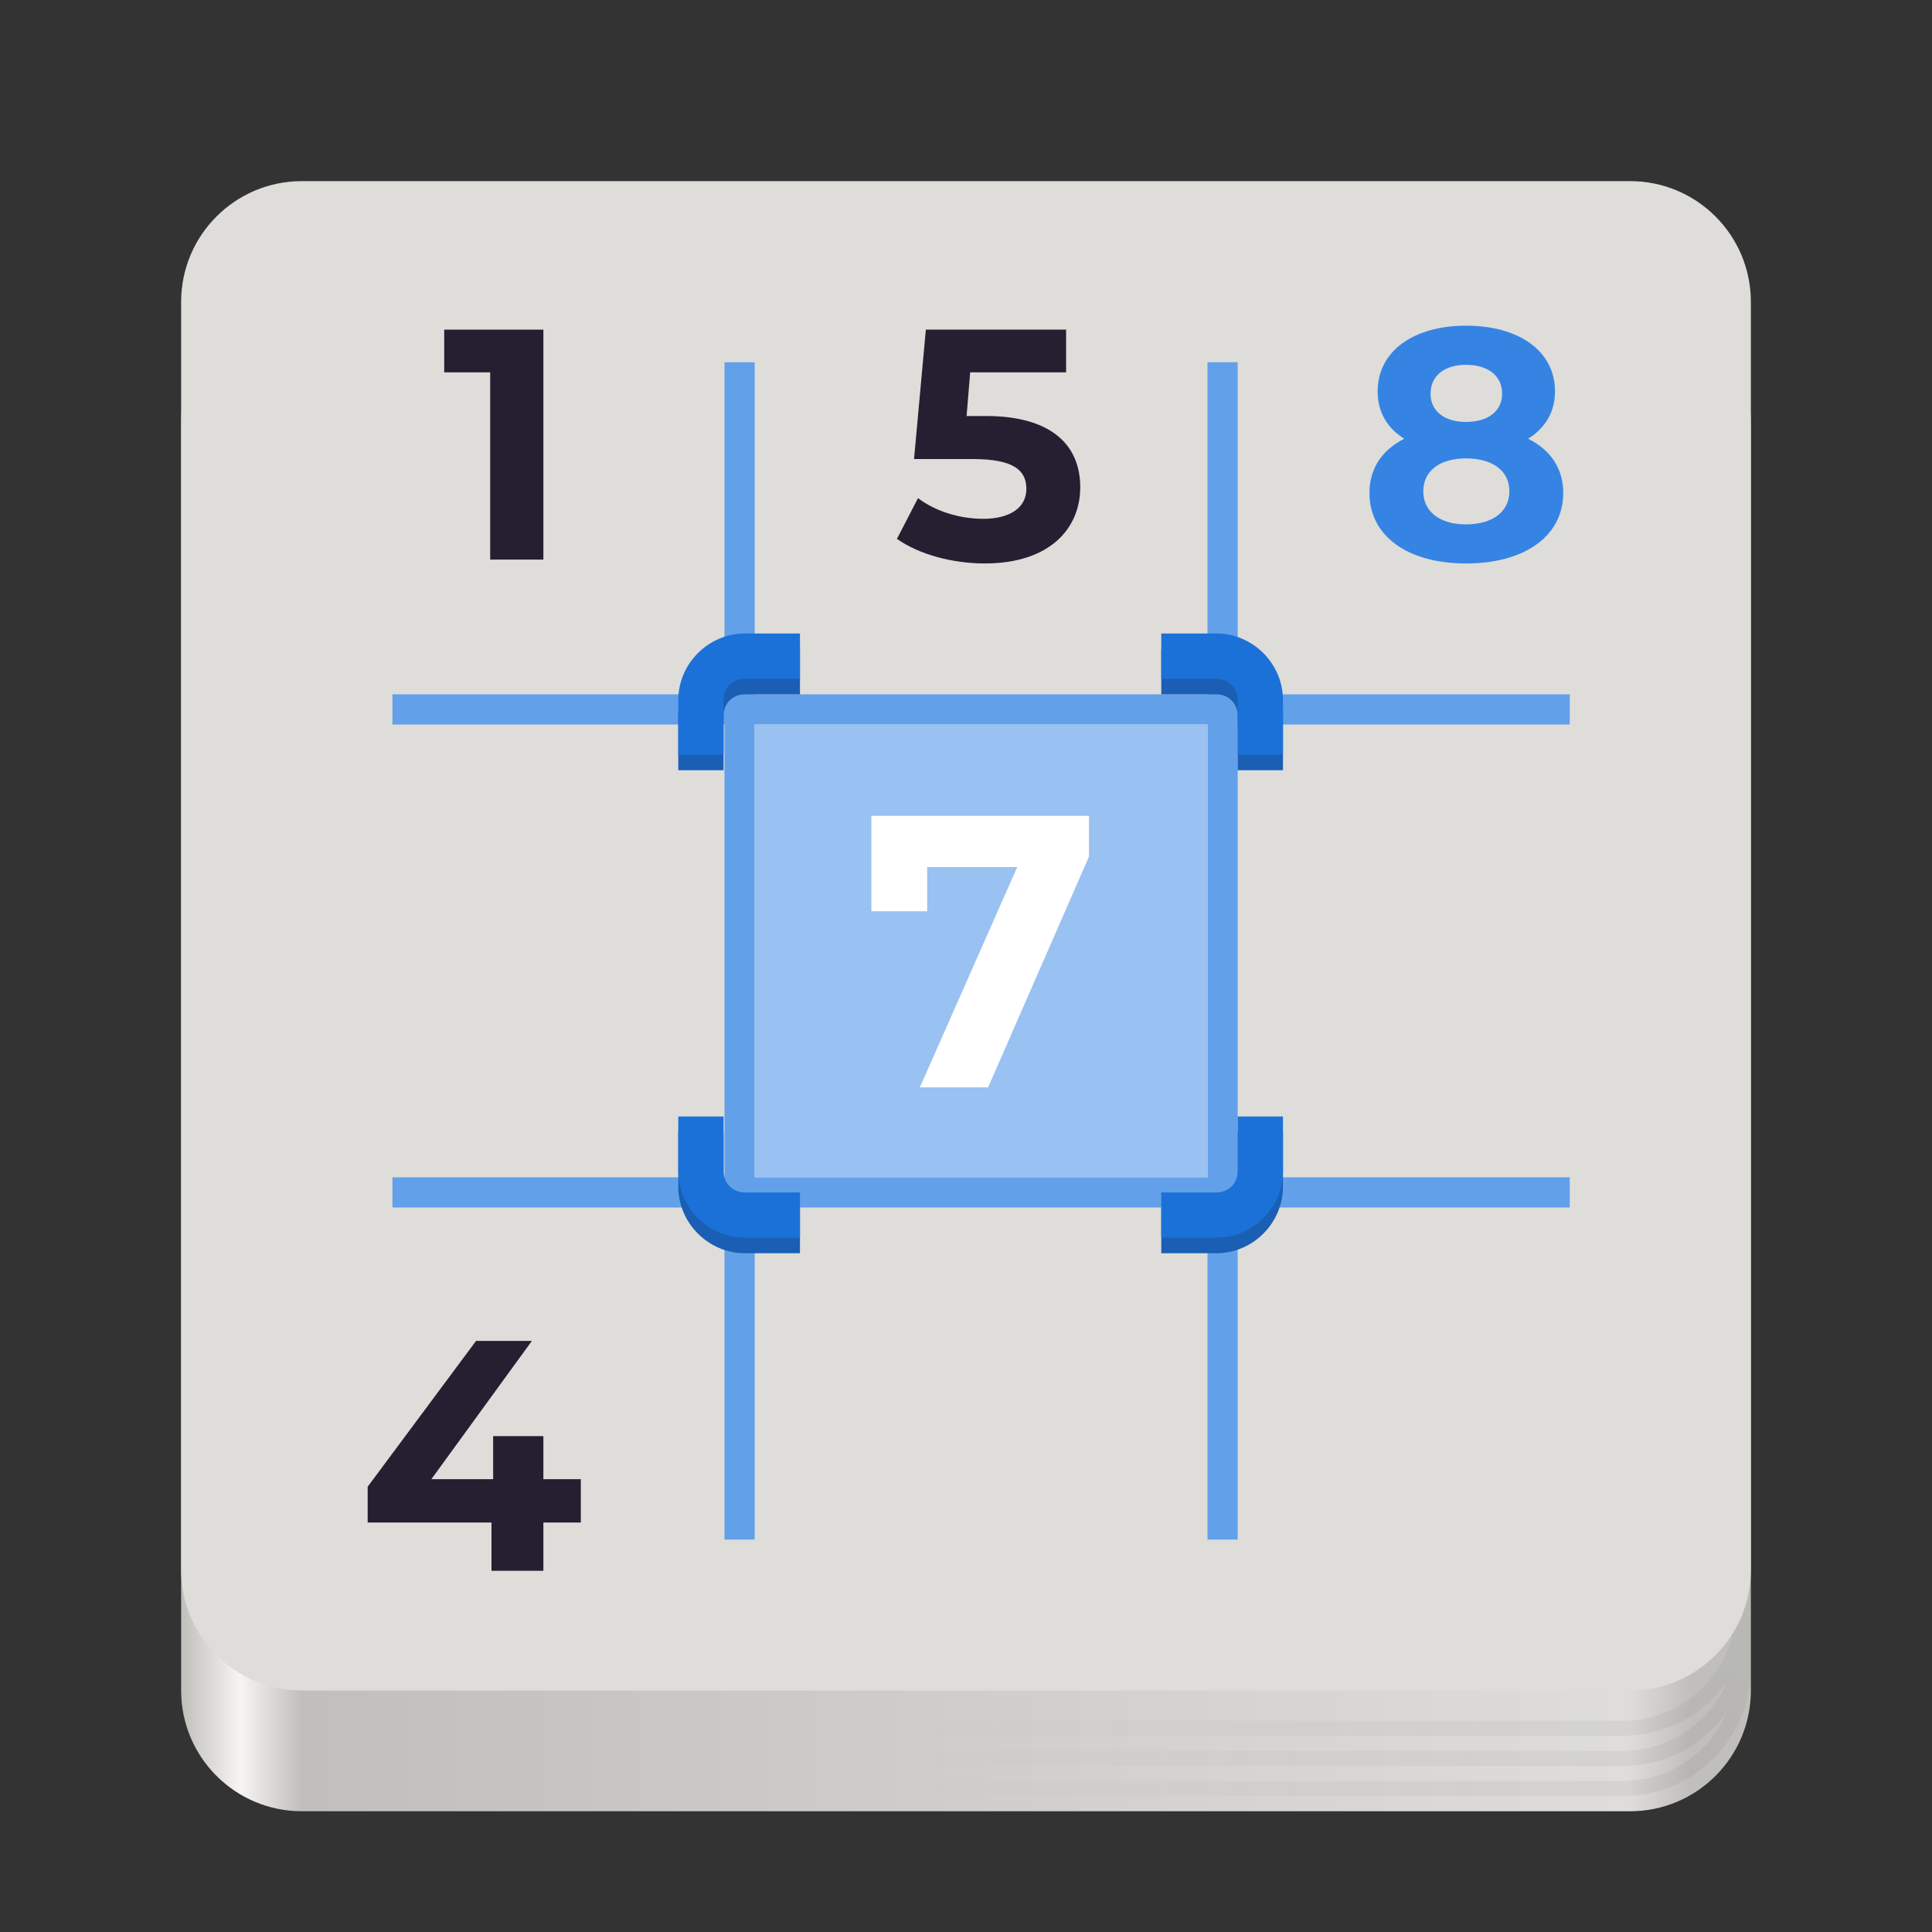
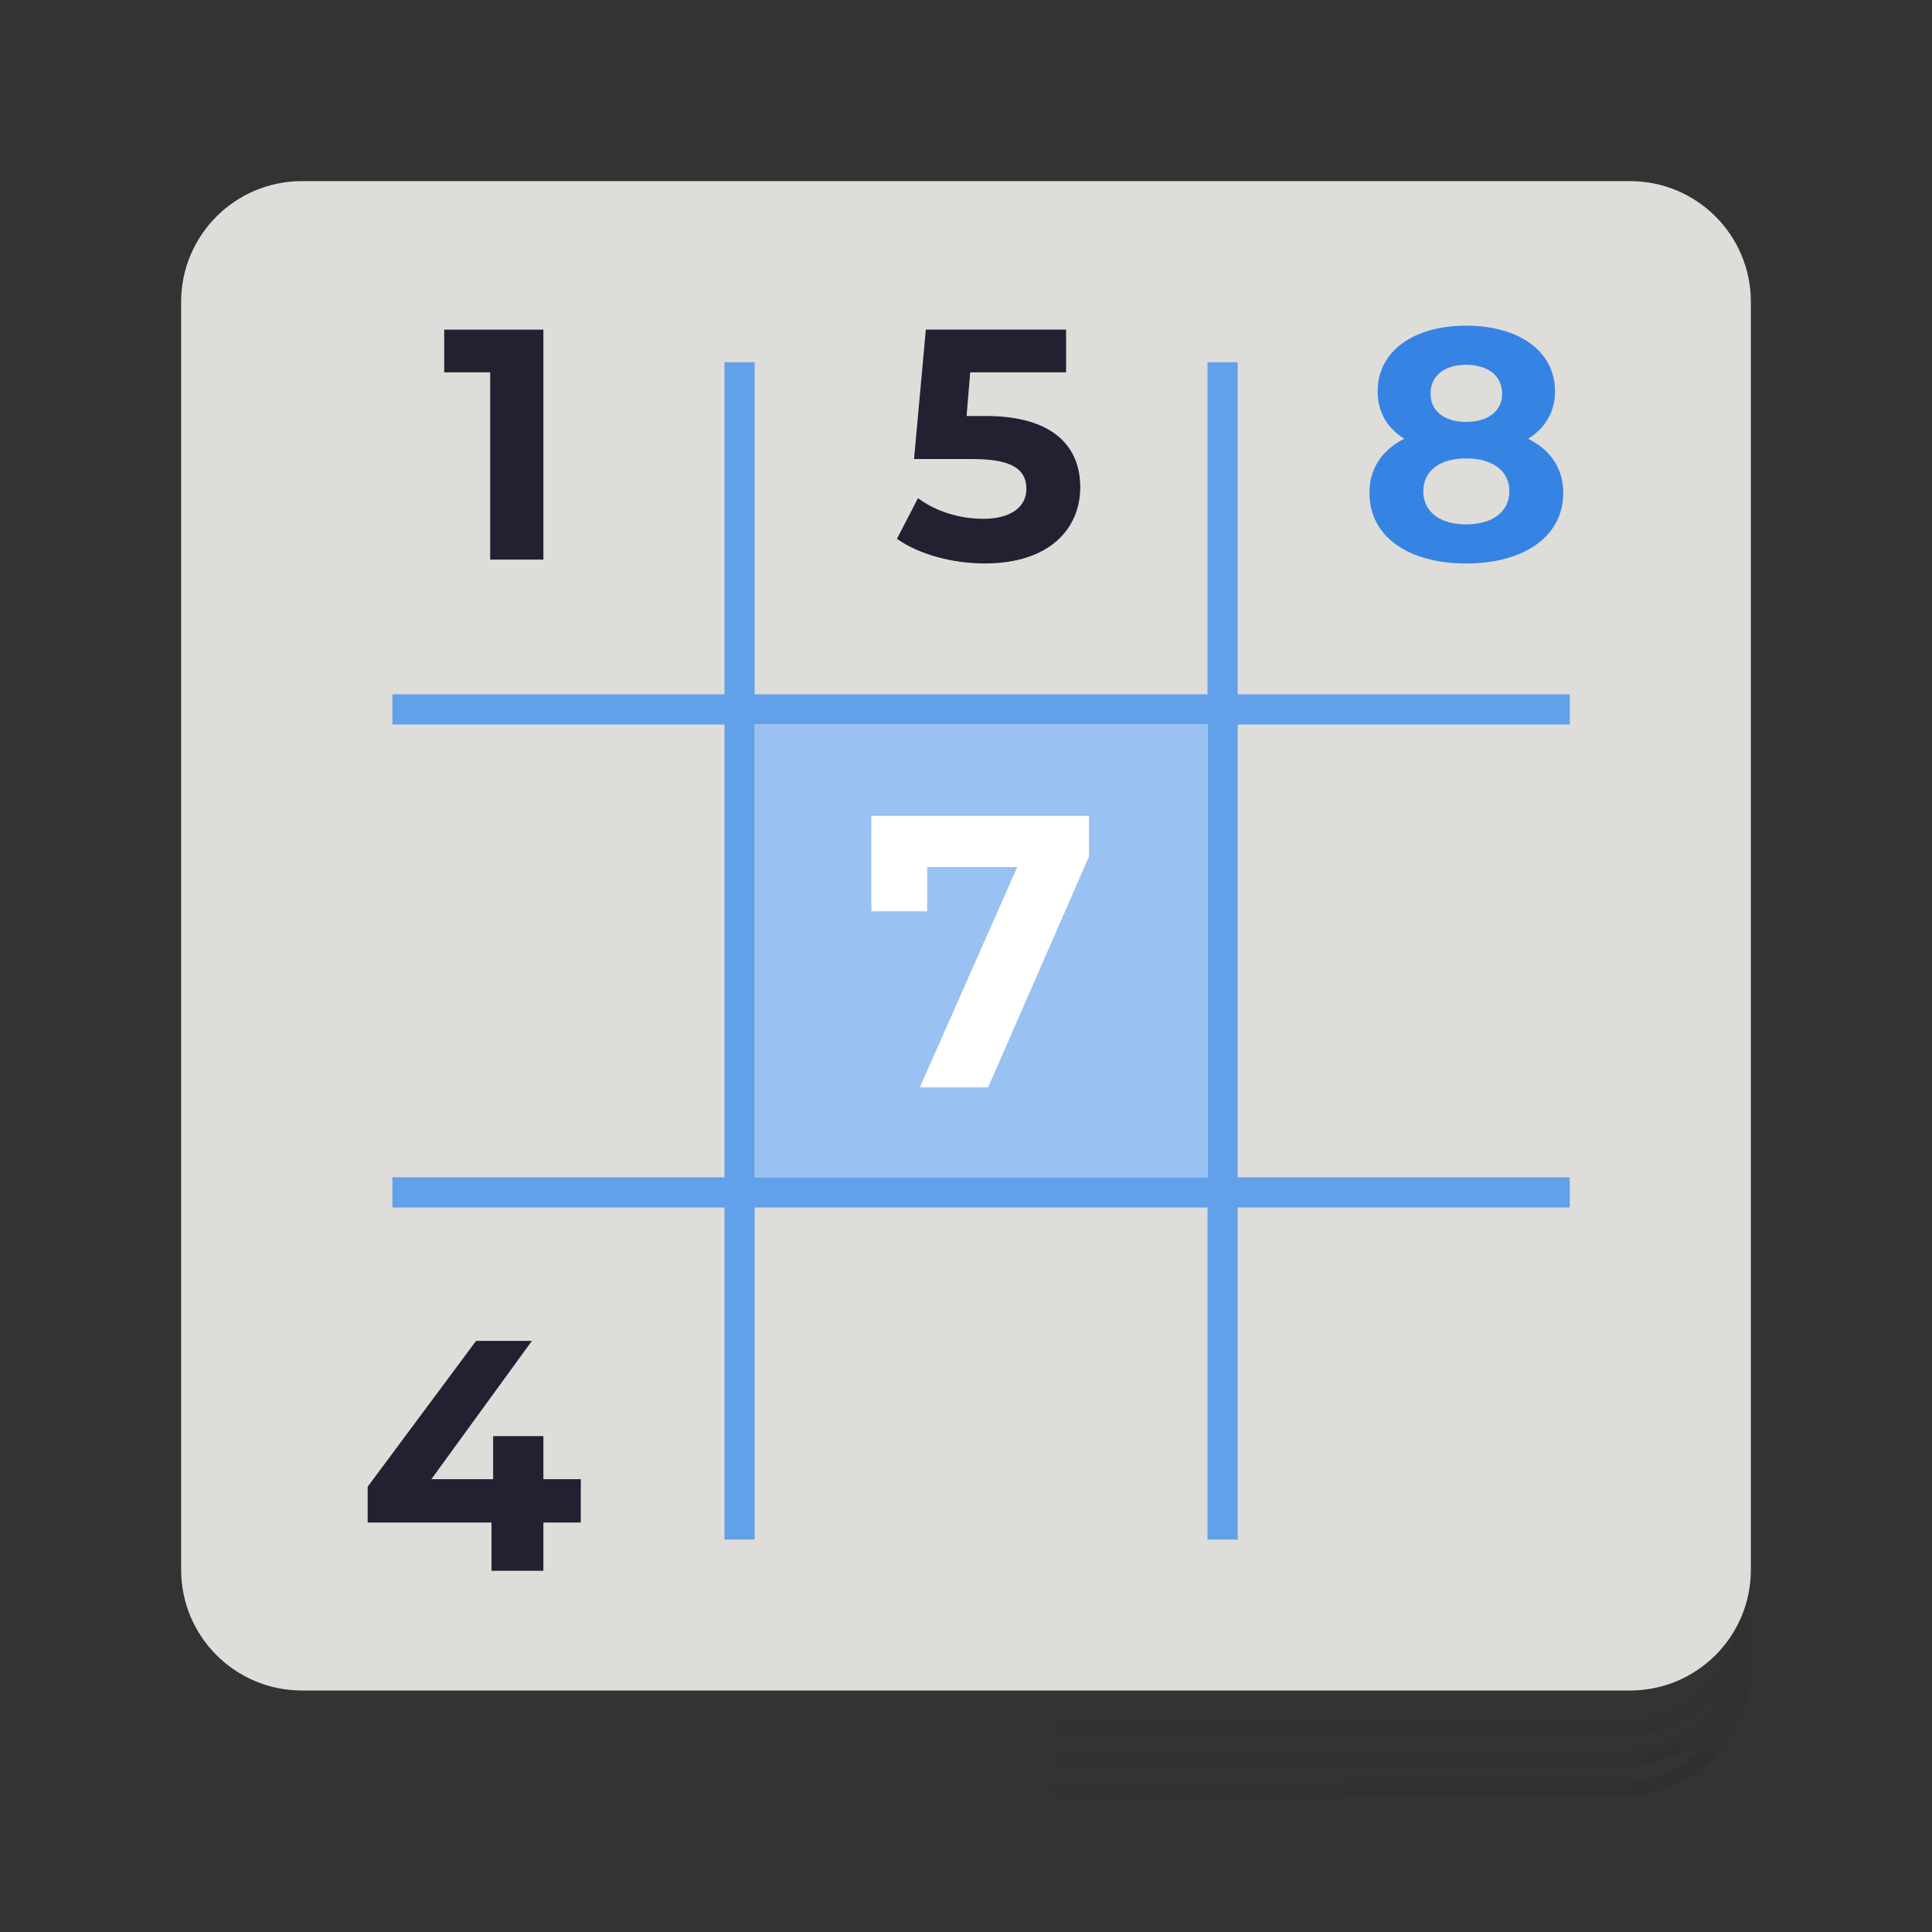
<svg xmlns="http://www.w3.org/2000/svg" height="128px" viewBox="0 0 128 128" width="128px">
  <rect x="0" y="0" width="128" height="128" fill="#333333" stroke="none" />
  <linearGradient id="a" gradientTransform="matrix(0.232 0 0 0.329 -8.567 267.827)" gradientUnits="userSpaceOnUse" x1="88.596" x2="536.596" y1="-449.394" y2="-449.394">
    <stop offset="0" stop-color="#c0bfbc" />
    <stop offset="0.038" stop-color="#f6f5f4" />
    <stop offset="0.077" stop-color="#c0bfbc" />
    <stop offset="0.923" stop-color="#deddda" />
    <stop offset="0.962" stop-color="#c0bfbc" />
    <stop offset="1" stop-color="#c0bfbc" />
  </linearGradient>
  <radialGradient id="b" cx="-256" cy="311.78" gradientTransform="matrix(1 0 0 0.607 368 -71.312)" gradientUnits="userSpaceOnUse" r="52.002">
    <stop offset="0" stop-opacity="0.053" />
    <stop offset="1" stop-opacity="0" />
  </radialGradient>
-   <path d="m 20 20 h 88 c 4.418 0 8 3.582 8 8 v 84 c 0 4.418 -3.582 8 -8 8 h -88 c -4.418 0 -8 -3.582 -8 -8 v -84 c 0 -4.418 3.582 -8 8 -8 z m 0 0" fill="url(#a)" />
  <path d="m 20.496 51.848 c -4.699 0 -8.5 3.801 -8.5 8.5 v 50.152 c 0 4.699 3.801 8.5 8.5 8.5 h 87.004 c 4.699 0 8.5 -3.801 8.5 -8.5 v -50.152 c 0 -4.699 -3.801 -8.5 -8.5 -8.5 z m 0 1 h 87.004 c 3.109 0 5.762 1.863 6.898 4.543 c -1.539 -2.145 -4.051 -3.543 -6.898 -3.543 h -87.004 c -2.848 0 -5.359 1.398 -6.902 3.543 c 1.141 -2.68 3.793 -4.543 6.902 -4.543 z m 0 2 h 87.004 c 3.109 0 5.762 1.863 6.898 4.543 c -1.539 -2.145 -4.051 -3.543 -6.898 -3.543 h -87.004 c -2.848 0 -5.359 1.398 -6.902 3.543 c 1.141 -2.68 3.793 -4.543 6.902 -4.543 z m 0 2 h 87.004 c 4.164 0 7.5 3.336 7.5 7.5 v 42.152 c 0 4.164 -3.336 7.5 -7.5 7.5 h -87.004 c -4.164 0 -7.5 -3.336 -7.5 -7.5 v -42.152 c 0 -4.164 3.336 -7.5 7.5 -7.5 z m -6.902 54.609 c 1.543 2.145 4.055 3.543 6.902 3.543 h 87.004 c 2.848 0 5.359 -1.398 6.898 -3.543 c -1.137 2.68 -3.789 4.543 -6.898 4.543 h -87.004 c -3.109 0 -5.762 -1.863 -6.902 -4.543 z m 0 2 c 1.543 2.145 4.055 3.543 6.902 3.543 h 87.004 c 2.848 0 5.359 -1.398 6.898 -3.543 c -1.137 2.68 -3.789 4.543 -6.898 4.543 h -87.004 c -3.109 0 -5.762 -1.863 -6.902 -4.543 z m 0 0" fill="url(#b)" />
  <path d="m 20 12 h 88 c 4.418 0 8 3.582 8 8 v 84 c 0 4.418 -3.582 8 -8 8 h -88 c -4.418 0 -8 -3.582 -8 -8 v -84 c 0 -4.418 3.582 -8 8 -8 z m 0 0" fill="#deddda" />
  <path d="m 65.281 27.562 h -1.242 l 0.238 -2.895 h 6.355 v -2.828 h -9.293 l -0.781 8.574 h 3.895 c 2.762 0 3.547 0.781 3.547 1.98 c 0 1.238 -1.09 1.98 -2.852 1.98 c -1.586 0 -3.176 -0.5 -4.328 -1.371 l -1.395 2.699 c 1.48 1.043 3.699 1.629 5.812 1.629 c 4.352 0 6.332 -2.348 6.332 -5.047 c 0 -2.699 -1.785 -4.723 -6.289 -4.723 z m 0 0" fill="#241f31" />
  <g fill="#62a0ea">
    <path d="m 26 46 h 78 v 2 h -78 z m 0 0" />
    <path d="m 26 78 h 78 v 2 h -78 z m 0 0" />
    <path d="m 50 24 v 78 h -2 v -78 z m 0 0" />
    <path d="m 82 24 v 78 h -2 v -78 z m 0 0" />
  </g>
  <path d="m 50 48 h 30 v 30 h -30 z m 0 0" fill="#99c1f1" />
  <path d="m 57.73 54.051 v 6.324 h 3.699 v -2.93 h 5.965 l -6.453 14.598 h 4.523 l 6.684 -15.293 v -2.699 z m 0 0" fill="#ffffff" />
  <path d="m 101.242 29.066 c 1.129 -0.699 1.781 -1.766 1.781 -3.137 c 0 -2.676 -2.391 -4.352 -5.895 -4.352 c -3.461 0 -5.855 1.676 -5.855 4.352 c 0 1.371 0.633 2.438 1.762 3.137 c -1.457 0.738 -2.305 1.957 -2.305 3.59 c 0 2.871 2.547 4.676 6.398 4.676 c 3.871 0 6.441 -1.805 6.441 -4.676 c 0 -1.633 -0.852 -2.852 -2.328 -3.59 z m -4.113 -4.898 c 1.434 0 2.391 0.719 2.391 1.914 c 0 1.156 -0.934 1.871 -2.391 1.871 c -1.438 0 -2.352 -0.715 -2.352 -1.871 c 0 -1.195 0.938 -1.914 2.352 -1.914 z m 0 10.574 c -1.742 0 -2.832 -0.848 -2.832 -2.195 c 0 -1.352 1.09 -2.176 2.832 -2.176 c 1.762 0 2.871 0.824 2.871 2.176 c 0 1.348 -1.109 2.195 -2.871 2.195 z m 0 0" fill="#3584e4" />
  <path d="m 29.43 21.84 v 2.828 h 3.047 v 12.406 h 3.523 v -15.234 z m 0 0" fill="#241f31" />
  <path d="m 38.48 98 h -2.48 v -2.852 h -3.328 v 2.852 h -4.094 l 6.66 -9.16 h -3.699 l -7.18 9.66 v 2.371 h 8.203 v 3.199 h 3.438 v -3.199 h 2.48 z m 0 0" fill="#241f31" />
-   <path d="m 53 83.031 v -3 h -3.645 c -0.812 0 -1.418 -0.605 -1.418 -1.418 v -3.613 h -3 v 3.613 c 0 2.422 1.996 4.418 4.418 4.418 z m 23.938 0 v -3 h 3.645 c 0.812 0 1.418 -0.605 1.418 -1.418 v -3.613 h 3 v 3.613 c 0 2.422 -1.996 4.418 -4.418 4.418 z m -23.938 -40.031 v 3 h -3.645 c -0.812 0 -1.418 0.605 -1.418 1.418 v 3.613 h -3 v -3.613 c 0 -2.422 1.996 -4.418 4.418 -4.418 z m 23.938 0 v 3 h 3.645 c 0.812 0 1.418 0.605 1.418 1.418 v 3.613 h 3 v -3.613 c 0 -2.422 -1.996 -4.418 -4.418 -4.418 z m 0 0" fill="#1a5fb4" />
-   <path d="m 53 82 v -3 h -3.645 c -0.812 0 -1.418 -0.605 -1.418 -1.418 v -3.613 h -3 v 3.613 c 0 2.422 1.996 4.418 4.418 4.418 z m 23.938 0 v -3 h 3.645 c 0.812 0 1.418 -0.605 1.418 -1.418 v -3.613 h 3 v 3.613 c 0 2.422 -1.996 4.418 -4.418 4.418 z m -23.938 -40.031 v 3 h -3.645 c -0.812 0 -1.418 0.605 -1.418 1.418 v 3.613 h -3 v -3.613 c 0 -2.422 1.996 -4.418 4.418 -4.418 z m 23.938 0 v 3 h 3.645 c 0.812 0 1.418 0.605 1.418 1.418 v 3.613 h 3 v -3.613 c 0 -2.422 -1.996 -4.418 -4.418 -4.418 z m 0 0" fill="#1c71d8" />
</svg>